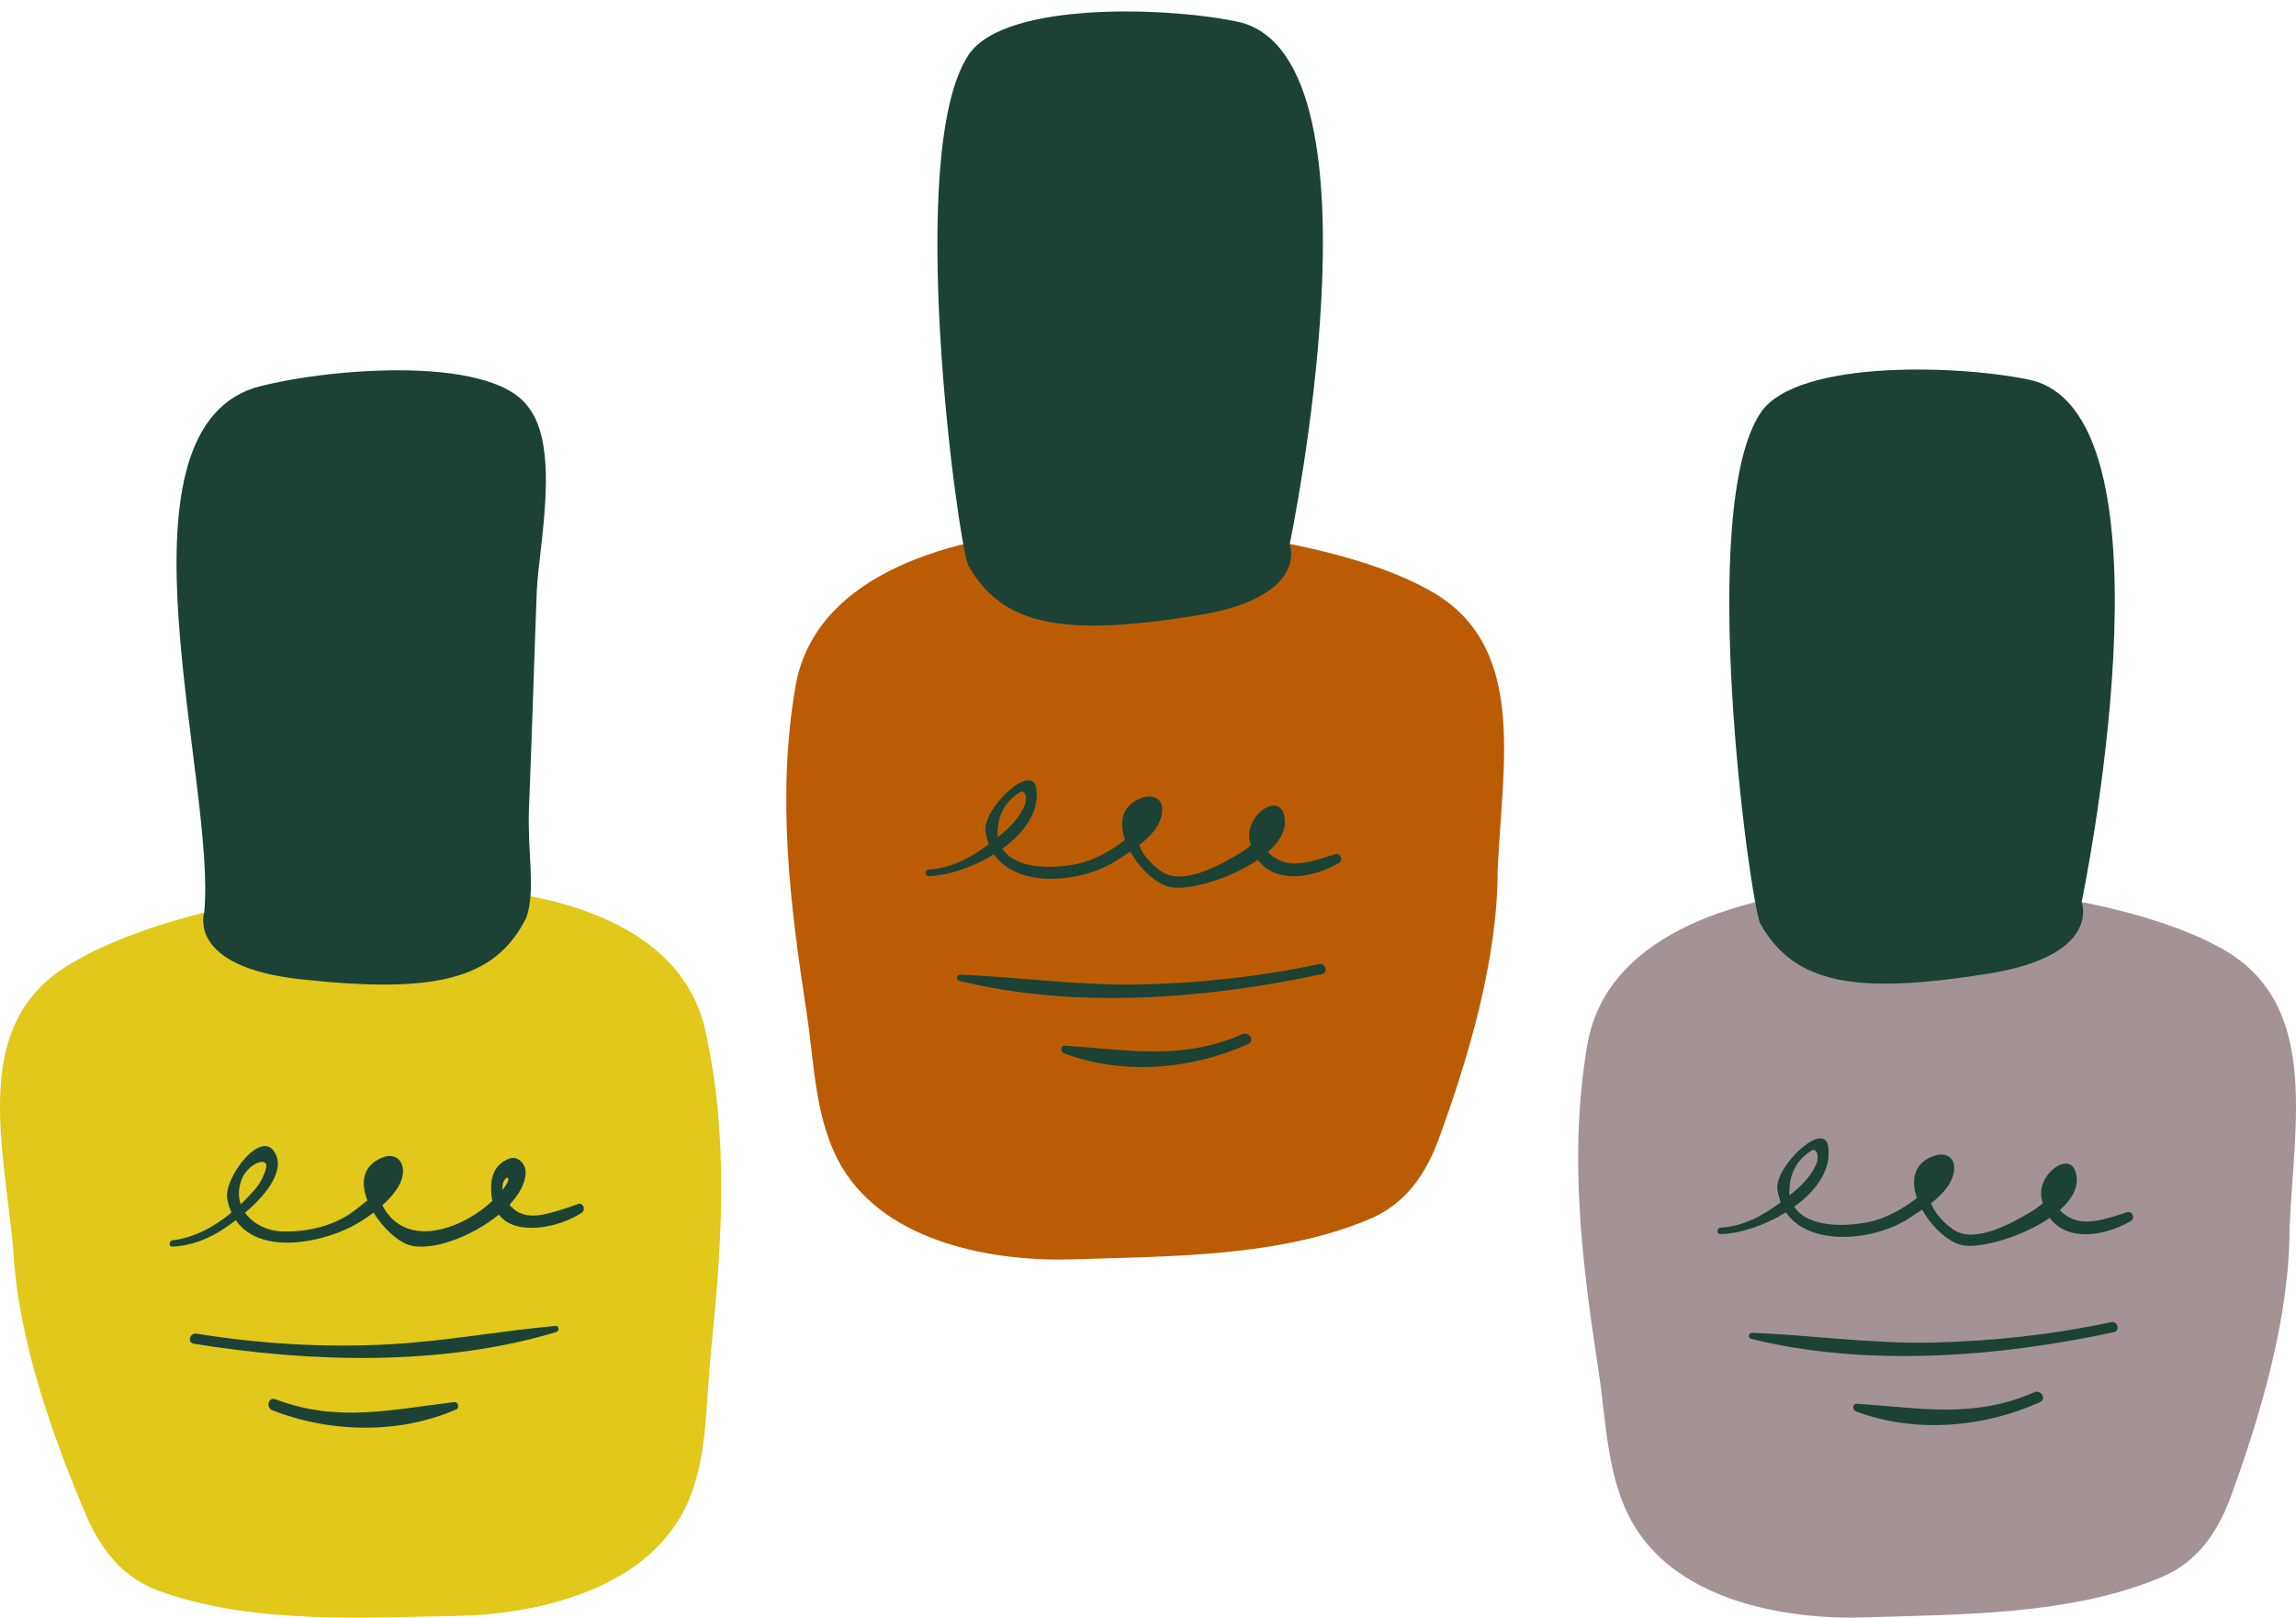
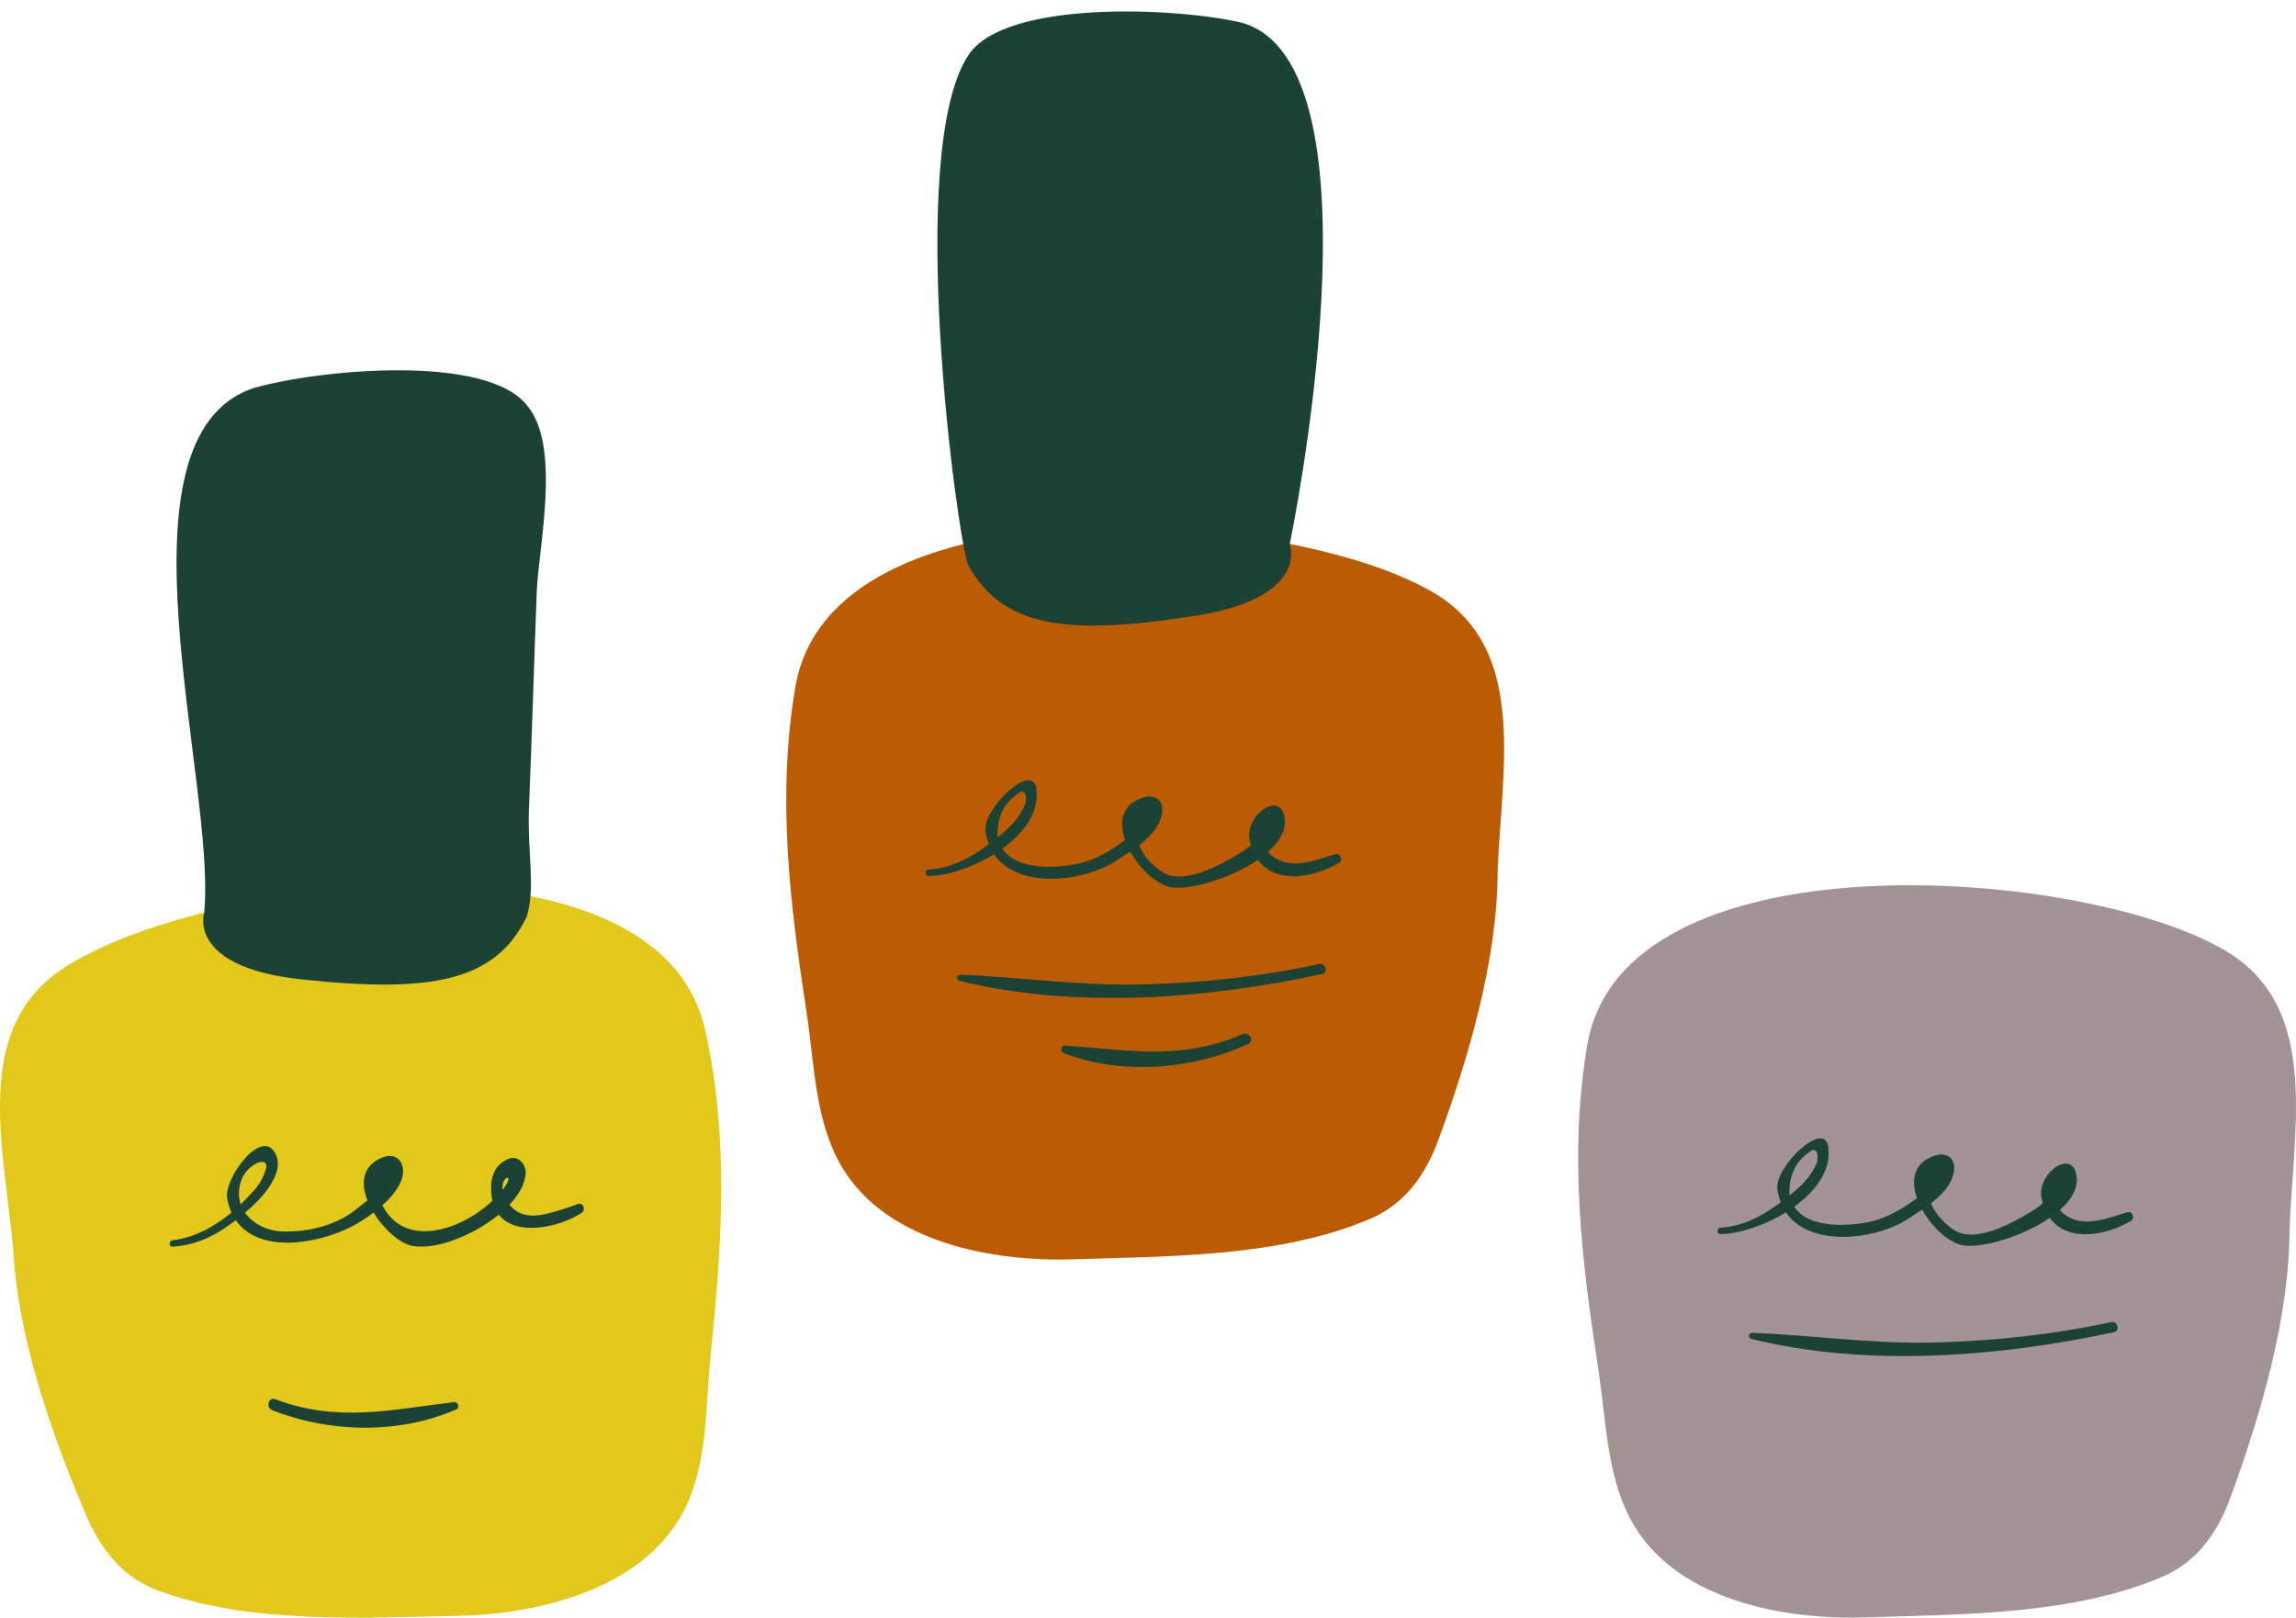
<svg xmlns="http://www.w3.org/2000/svg" fill="#000000" height="352.4" preserveAspectRatio="xMidYMid meet" version="1" viewBox="0.0 -2.5 500.0 352.4" width="500" zoomAndPan="magnify">
  <defs>
    <clipPath id="a">
      <path d="M 0 190 L 158 190 L 158 349.82 L 0 349.82 Z M 0 190" />
    </clipPath>
    <clipPath id="b">
-       <path d="M 343 190 L 500 190 L 500 349.82 L 343 349.82 Z M 343 190" />
+       <path d="M 343 190 L 500 190 L 500 349.82 L 343 349.82 M 343 190" />
    </clipPath>
  </defs>
  <g>
    <g clip-path="url(#a)" id="change1_1">
      <path d="M 34.5 343.941 C 28.09 341.59 22.66 336.699 18.688 327.375 C 11.207 309.777 3.859 288.82 2.875 269.531 C 0.711 246.234 -6.469 220.27 15.312 207.457 C 46.52 188.309 143.457 176.523 153.57 221.852 C 158.875 245.605 157.168 268.969 154.734 292.93 C 153.602 304.148 154.184 316.652 148.738 326.883 C 139.625 344.012 116.395 349.129 99.613 349.441 C 78.625 349.824 54.582 351.301 34.5 343.941" fill="#e1c81b" />
    </g>
    <g id="change2_1">
      <path d="M 298.355 262.969 C 304.637 260.293 309.812 255.133 313.297 245.613 C 319.879 227.656 326.145 206.352 326.145 187.035 C 327.117 163.656 332.965 137.359 310.559 125.672 C 278.414 108.137 181.008 101.316 173.211 147.102 C 169.129 171.098 172.023 194.348 175.672 218.156 C 177.383 229.301 177.438 241.816 183.395 251.762 C 193.367 268.406 216.828 272.328 233.605 271.781 C 254.586 271.098 278.672 271.344 298.355 262.969" fill="#bb5c04" />
    </g>
    <g clip-path="url(#b)" id="change3_1">
      <path d="M 470.809 340.957 C 477.09 338.281 482.266 333.121 485.75 323.605 C 492.328 305.645 498.598 284.34 498.598 265.027 C 499.57 241.648 505.414 215.348 483.012 203.66 C 450.863 186.125 353.461 179.305 345.664 225.09 C 341.578 249.09 344.477 272.336 348.125 296.145 C 349.832 307.289 349.891 319.805 355.848 329.75 C 365.82 346.395 389.281 350.316 406.059 349.77 C 427.039 349.086 451.125 349.336 470.809 340.957" fill="#a49394" />
    </g>
    <g id="change4_1">
      <path d="M 44.469 196.258 C 44.469 196.258 40.551 208.098 65.586 210.801 C 94.359 213.906 107.852 211.078 114.664 197.266 C 116.695 191.062 114.809 183.129 115.195 173.539 C 115.84 157.699 116.301 141.891 116.902 126.047 C 117.406 116.129 122.117 94.75 114.906 85.973 C 106.305 74.445 69.402 77.953 55.234 82.02 C 23.328 92.656 47.215 168.281 44.469 196.258" fill="#1b4235" />
    </g>
    <g id="change4_2">
      <path d="M 109.449 256.656 C 109.043 253.477 112.492 252.777 109.449 256.656 Z M 52.906 253.719 C 54.707 250.535 58.461 249.473 57.961 251.848 C 57.383 254.031 56.277 255.91 54.648 257.496 C 53.961 258.277 53.215 259.051 52.43 259.801 C 51.816 258.035 51.859 255.969 52.906 253.719 Z M 125.855 259.734 C 123.602 260.566 121.371 261.309 119.031 261.871 C 116.074 262.582 113.055 262.52 110.953 259.887 C 113.094 257.617 114.465 255.152 114.465 252.777 C 114.465 251.004 112.766 249.098 110.82 249.871 C 107.664 251.137 106.801 253.852 106.961 257.078 C 106.996 257.793 107.086 258.445 107.227 259.051 C 100.375 265.465 88.164 269.566 83.266 260.012 C 85.293 258.195 86.996 256.121 87.555 254.09 C 88.477 250.738 86.352 248.348 83.234 249.621 C 78.867 251.414 78.539 255.195 80.008 258.938 C 78.711 259.992 77.285 261.113 76.984 261.332 C 72.602 264.559 66.98 265.824 61.637 265.719 C 58.301 265.652 55.098 264.098 53.359 261.617 C 53.781 261.258 54.203 260.895 54.621 260.52 C 57.117 258.301 61.711 253.207 60.227 249.328 C 57.512 242.238 48.621 254.062 49.484 258.598 C 49.695 259.711 50.016 260.703 50.418 261.594 C 46.703 264.676 42.254 267.105 37.602 267.625 C 36.734 267.727 36.691 269.074 37.605 269.02 C 42.98 268.703 47.32 266.387 51.352 263.254 C 56.434 270.664 69.211 268.418 76.555 264.656 C 77.938 263.949 79.668 262.883 81.352 261.598 C 83.332 264.832 86.32 267.633 88.707 268.531 C 93.473 270.328 102.605 266.973 108.617 262.055 C 112.426 266.902 121.809 264.828 126.668 261.66 C 127.625 261.035 127.023 259.305 125.855 259.734" fill="#1b4235" />
    </g>
    <g id="change4_3">
-       <path d="M 120.984 286.285 C 108.812 287.383 96.84 289.648 84.598 290.301 C 70.621 291.043 56.59 290.199 42.781 287.969 C 41.352 287.734 40.738 289.914 42.18 290.152 C 67.422 294.285 96.422 295.098 121.164 287.609 C 121.867 287.395 121.77 286.215 120.984 286.285" fill="#1b4235" />
-     </g>
+       </g>
    <g id="change4_4">
      <path d="M 98.945 302.875 C 85.148 304.508 73.535 307.406 59.961 302.25 C 58.453 301.684 57.832 304.066 59.297 304.645 C 71.836 309.594 86.898 309.91 99.375 304.465 C 100.133 304.133 99.77 302.777 98.945 302.875" fill="#1b4235" />
    </g>
    <g id="change4_5">
      <path d="M 260.523 131.574 C 285.387 127.598 280.867 115.973 280.867 115.973 C 280.867 115.973 302.746 11.414 270.348 2.422 C 255.988 -0.918 218.965 -2.535 210.953 9.414 C 196.949 30.316 208.473 114.469 210.816 120.562 C 218.328 134.012 231.941 136.148 260.523 131.574" fill="#1b4235" />
    </g>
    <g id="change4_6">
      <path d="M 217.289 179.844 C 217.27 179.75 217.238 179.676 217.223 179.578 C 217.133 175.246 218.785 172.062 222.191 170.023 C 223.004 169.598 223.836 170.664 223.246 172.68 C 222.117 175.344 220.359 177.305 218.156 179.129 C 217.867 179.371 217.578 179.605 217.289 179.844 Z M 290.758 183.539 C 287.785 184.461 284.418 185.742 281.266 185.539 C 279.352 185.414 277.312 184.473 276.133 183.047 C 278.543 180.902 280.051 178.465 279.789 175.922 C 279.109 169.316 271.098 175.023 272.117 180.359 C 272.199 180.789 272.305 181.199 272.418 181.59 C 271.633 182.238 270.809 182.855 269.887 183.406 C 265.938 185.773 257.688 190.5 253.02 187.363 C 251.008 186.016 248.984 183.973 248.066 181.586 C 250.496 179.711 252.629 177.453 253.055 174.613 C 253.527 171.473 251.156 170.402 248.695 171.266 C 244.23 172.832 243.668 176.621 245 180.453 C 241.805 182.836 238.348 184.906 234.387 185.695 C 229.832 186.602 221.375 187.09 218.281 182.336 C 222.969 178.949 226.383 174.375 225.684 169.285 C 224.859 163.246 213.938 173.664 214.609 178.547 C 214.754 179.578 215.004 180.508 215.336 181.367 C 211.461 184.27 207.266 186.594 202.238 186.898 C 201.348 186.953 201.336 188.301 202.238 188.297 C 206.18 188.262 211.734 186.484 216.465 183.555 C 221.703 191.262 235.953 189.648 243.184 184.906 C 244.094 184.309 245.113 183.672 246.141 182.973 C 248.27 186.805 251.926 190.172 254.984 190.738 C 258.961 191.469 267.926 188.891 273.926 184.766 C 277.672 189.938 285.652 188.902 291.57 185.457 C 292.59 184.863 291.91 183.18 290.758 183.539" fill="#1b4235" />
    </g>
    <g id="change4_7">
      <path d="M 287.281 207.469 C 274.48 210.215 261.559 211.609 248.473 211.918 C 235.242 212.23 222.246 210.305 209.074 209.793 C 208.312 209.766 208.16 210.934 208.895 211.117 C 233.984 217.336 262.855 215.074 287.887 209.652 C 289.312 209.344 288.711 207.16 287.281 207.469" fill="#1b4235" />
    </g>
    <g id="change4_8">
      <path d="M 270.57 222.734 C 257.328 228.555 245.715 226.148 231.941 225.242 C 230.922 225.176 230.879 226.598 231.719 226.914 C 244.512 231.742 259.539 230.473 271.82 224.883 C 273.285 224.211 272.016 222.102 270.57 222.734" fill="#1b4235" />
    </g>
    <g id="change4_9">
-       <path d="M 432.977 209.562 C 457.84 205.586 453.32 193.965 453.32 193.965 C 453.32 193.965 475.199 89.406 442.797 80.41 C 428.441 77.07 391.41 75.449 383.406 87.402 C 369.398 108.305 380.926 192.453 383.27 198.551 C 390.781 212 404.395 214.137 432.977 209.562" fill="#1b4235" />
-     </g>
+       </g>
    <g id="change4_10">
      <path d="M 389.738 257.832 C 389.723 257.738 389.688 257.664 389.676 257.57 C 389.582 253.238 391.238 250.051 394.641 248.016 C 395.387 247.727 396.121 248.531 395.695 250.672 C 394.57 253.332 392.812 255.293 390.609 257.117 C 390.32 257.355 390.031 257.594 389.738 257.832 Z M 463.207 261.527 C 460.234 262.449 456.867 263.73 453.719 263.527 C 451.801 263.402 449.762 262.457 448.582 261.035 C 450.996 258.891 452.508 256.457 452.238 253.906 C 451.562 247.309 443.551 253.012 444.57 258.348 C 444.652 258.781 444.758 259.188 444.871 259.578 C 444.082 260.227 443.258 260.844 442.336 261.395 C 438.391 263.762 430.137 268.488 425.469 265.352 C 423.461 264.004 421.438 261.961 420.52 259.574 C 422.949 257.699 425.078 255.445 425.508 252.602 C 425.977 249.457 423.609 248.391 421.148 249.25 C 416.688 250.82 416.121 254.609 417.453 258.441 C 414.258 260.82 410.801 262.891 406.84 263.684 C 402.285 264.59 393.824 265.078 390.734 260.324 C 395.422 256.938 398.84 252.363 398.141 247.273 C 397.312 241.234 386.391 251.652 387.062 256.535 C 387.207 257.562 387.457 258.496 387.785 259.355 C 383.914 262.258 379.719 264.582 374.688 264.887 C 373.801 264.941 373.785 266.289 374.688 266.281 C 378.629 266.25 384.188 264.473 388.914 261.543 C 394.156 269.254 408.406 267.637 415.637 262.898 C 416.547 262.301 417.566 261.656 418.594 260.961 C 420.719 264.793 424.375 268.16 427.438 268.727 C 431.414 269.457 440.379 266.879 446.379 262.754 C 450.125 267.922 458.105 266.887 464.023 263.445 C 465.039 262.855 464.363 261.168 463.207 261.527" fill="#1b4235" />
    </g>
    <g id="change4_11">
      <path d="M 459.734 285.457 C 446.934 288.203 434.008 289.598 420.926 289.906 C 407.691 290.219 394.699 288.289 381.527 287.781 C 380.766 287.754 380.609 288.926 381.352 289.105 C 406.438 295.324 435.309 293.062 460.336 287.645 C 461.77 287.332 461.16 285.148 459.734 285.457" fill="#1b4235" />
    </g>
    <g id="change4_12">
-       <path d="M 443.023 300.723 C 429.781 306.543 418.168 304.137 404.395 303.23 C 403.371 303.164 403.328 304.586 404.172 304.902 C 416.965 309.73 431.988 308.457 444.273 302.867 C 445.738 302.199 444.469 300.094 443.023 300.723" fill="#1b4235" />
-     </g>
+       </g>
  </g>
</svg>